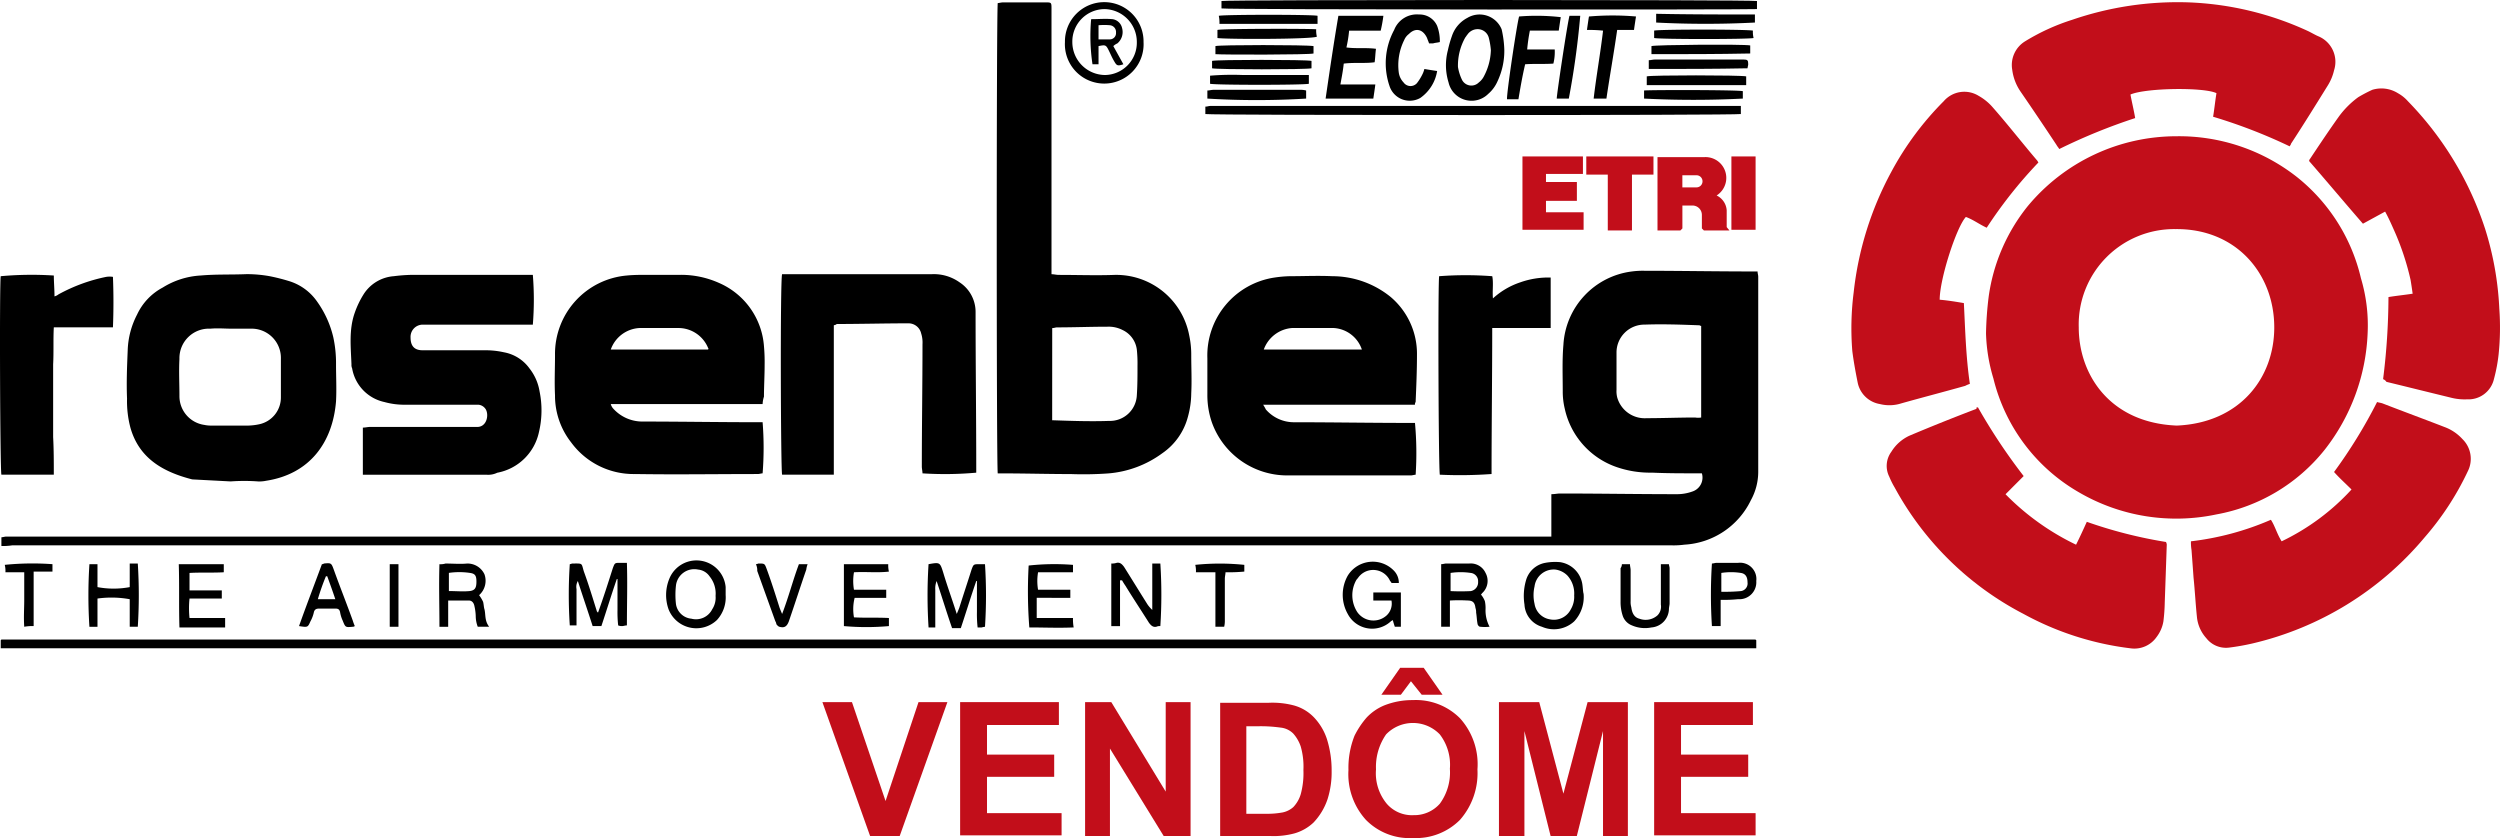
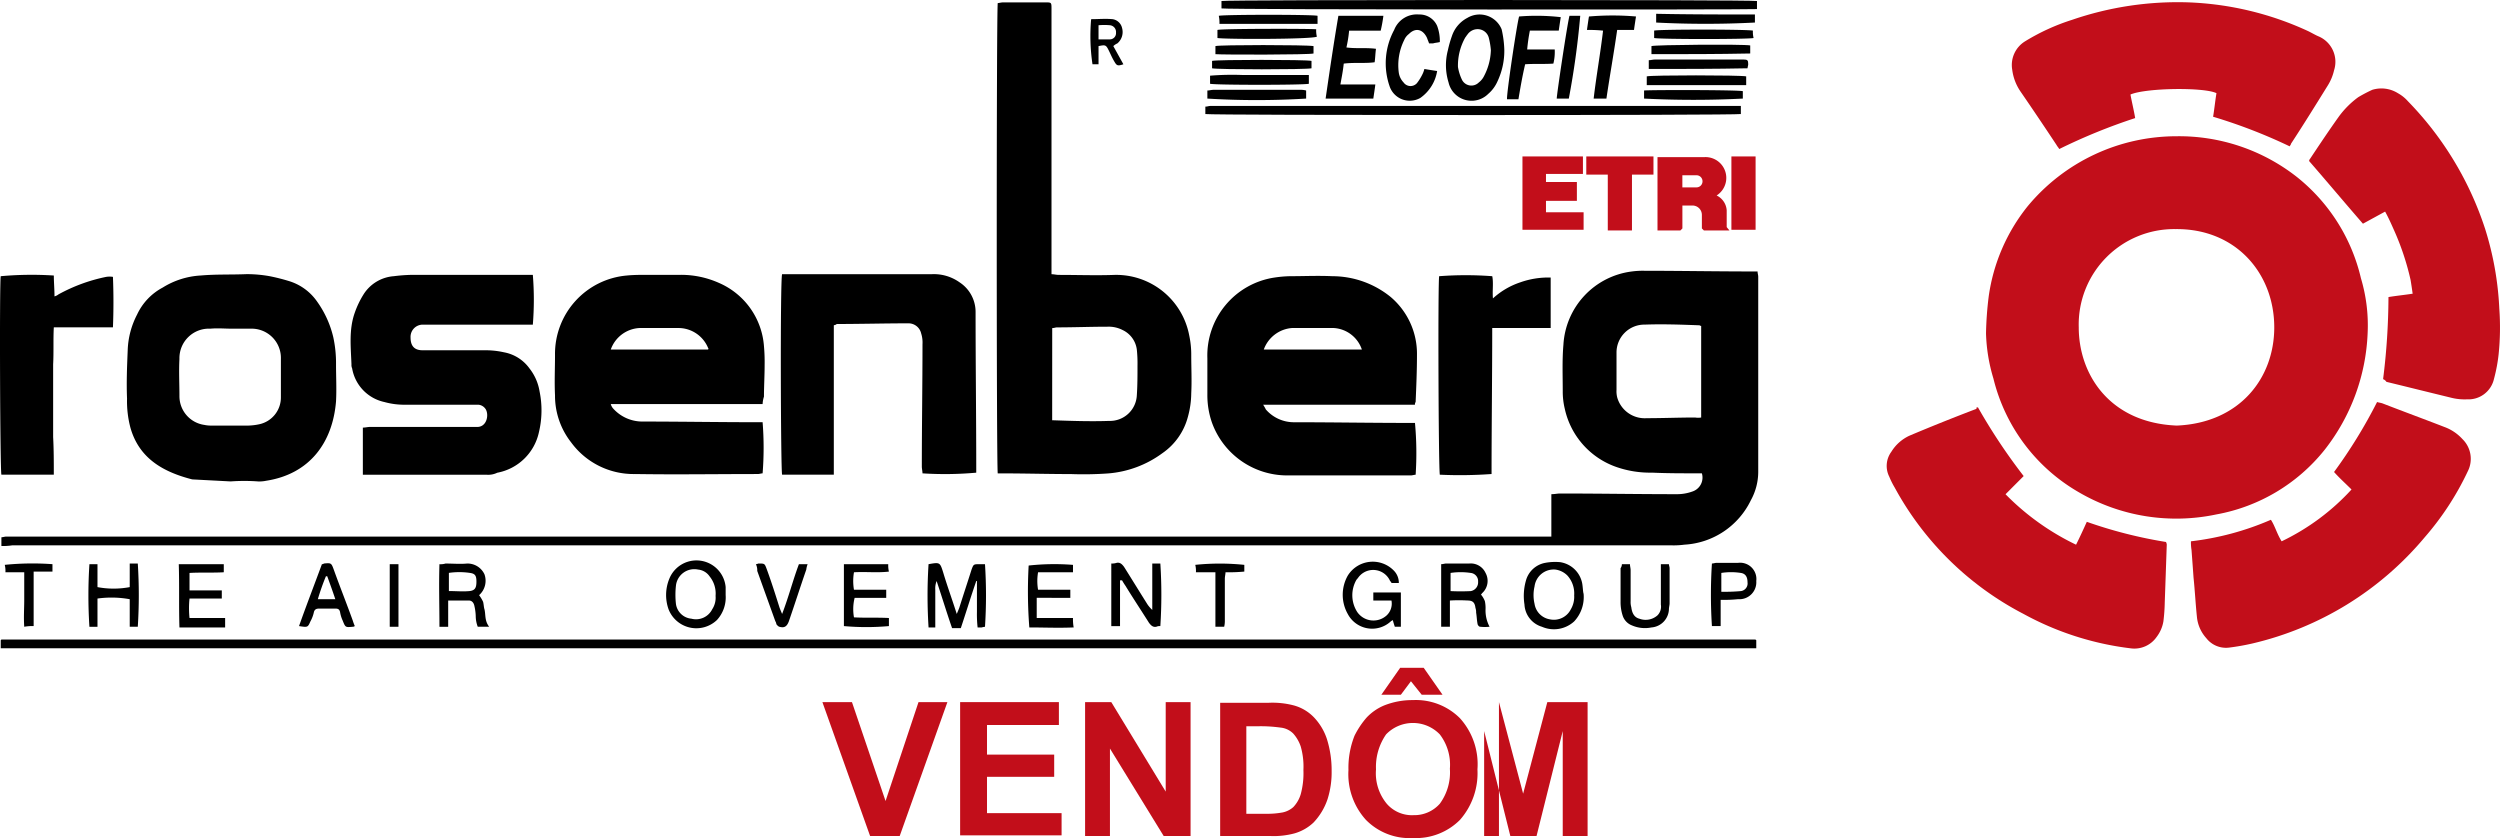
<svg xmlns="http://www.w3.org/2000/svg" width="273.109" height="91.55">
  <path fill="#c20e1a" d="M237.733 14.885a20.847 20.847 0 0 1 13.138 4.41 19.933 19.933 0 0 1 7.046 11.1 17.933 17.933 0 0 1 .734 5.954 22.037 22.037 0 0 1-4.7 12.79 19.6 19.6 0 0 1-11.817 7.056 21.116 21.116 0 0 1-15.046-2.426 19.737 19.737 0 0 1-9.321-12.422 18.677 18.677 0 0 1-.807-4.925 37.443 37.443 0 0 1 .294-4.043 20.17 20.17 0 0 1 4.257-9.85 21.105 21.105 0 0 1 16.22-7.644ZM227.09 35.76c0 5.145 3.376 10.438 10.716 10.732 6.826-.294 10.642-5.145 10.642-10.732 0-5.88-4.184-10.805-10.789-10.732A10.425 10.425 0 0 0 227.09 35.76Z" data-name="Tracé 1" />
  <path d="M.153 59.649v-.956c.147 0 .367-.074.514-.074h168.808v-4.633c.367 0 .661-.074.954-.074 4.257 0 8.44.074 12.7.074a4.927 4.927 0 0 0 1.761-.294 1.6 1.6 0 0 0 1.028-1.985h-.665c-1.615 0-3.156 0-4.771-.074a11.2 11.2 0 0 1-3.817-.588 8.7 8.7 0 0 1-5.725-6.395 8.023 8.023 0 0 1-.22-1.911c0-1.691-.073-3.381.073-5.072a8.554 8.554 0 0 1 7.486-8.012 8.869 8.869 0 0 1 1.394-.074c3.89 0 7.853.074 11.743.074h.587c0 .221.073.368.073.588v21.321a6.453 6.453 0 0 1-.807 3.087 8.6 8.6 0 0 1-7.266 4.851 8.869 8.869 0 0 1-1.395.074H1.327a6.705 6.705 0 0 1-1.174.073ZM185.842 45.61v-10c-.073 0-.147-.074-.22-.074-1.982-.074-3.963-.147-5.945-.074a3.045 3.045 0 0 0-3.083 3.087v4.047a2.76 2.76 0 0 0 .073.809 3.124 3.124 0 0 0 3.229 2.279c1.761 0 3.523-.074 5.284-.074a1.992 1.992 0 0 0 .662 0Z" data-name="Tracé 2" />
  <path d="M114.87 29.957c.294 0 .514.074.807.074 2.055 0 4.11.074 6.092 0a8.12 8.12 0 0 1 8.147 6.615 9.993 9.993 0 0 1 .22 2.132c0 1.4.073 2.793 0 4.19a9.9 9.9 0 0 1-.367 2.573 6.974 6.974 0 0 1-2.789 3.969 11.51 11.51 0 0 1-5.872 2.205 38.006 38.006 0 0 1-4.11.074c-2.5 0-4.991-.074-7.486-.074h-.514c-.147-.515-.147-50.571 0-51.38.147 0 .367-.074.587-.074h4.624c.661 0 .661 0 .661.735V29.957Zm.073 15.951c2.128.074 4.184.147 6.239.074a2.938 2.938 0 0 0 3.009-2.793c.073-1.1.073-2.132.073-3.234a14.184 14.184 0 0 0-.073-1.764 2.741 2.741 0 0 0-1.541-2.132 3.341 3.341 0 0 0-1.688-.368c-1.835 0-3.67.074-5.5.074-.147 0-.294.074-.514.074Z" data-name="Tracé 3" />
  <path d="M154.576 44.213h-16.587a4.216 4.216 0 0 1 .294.515 4.06 4.06 0 0 0 3.083 1.4c4.184 0 8.294.074 12.477.074h.734a36.06 36.06 0 0 1 .073 5.66c-.147 0-.367.074-.514.074h-13.578a8.734 8.734 0 0 1-8.147-5.733 9.085 9.085 0 0 1-.514-3.087v-3.975a8.611 8.611 0 0 1 7.339-8.821 13.085 13.085 0 0 1 1.688-.147c1.541 0 3.083-.074 4.624 0a10.131 10.131 0 0 1 6.385 2.279 8.135 8.135 0 0 1 2.862 6.321c0 1.691-.073 3.455-.147 5.145a.43.43 0 0 0-.072.295Zm-5.8-6.027a3.456 3.456 0 0 0-3.083-2.352h-4.55a3.567 3.567 0 0 0-3.083 2.352Z" data-name="Tracé 4" />
  <path d="M83.31 44.14H66.723a1.2 1.2 0 0 0 .22.441 4.285 4.285 0 0 0 3.156 1.47c4.184 0 8.44.074 12.624.074h.587a35.485 35.485 0 0 1 0 5.586c-.147 0-.367.074-.514.074-4.477 0-8.954.073-13.431 0a8.45 8.45 0 0 1-6.972-3.458 8.246 8.246 0 0 1-1.761-5.145c-.073-1.47 0-2.94 0-4.41a8.588 8.588 0 0 1 7.853-8.674c.734-.074 1.541-.074 2.349-.074h3.523a10.174 10.174 0 0 1 4.184.882 8.183 8.183 0 0 1 4.917 6.909 19.287 19.287 0 0 1 .073 2.058c0 1.176-.073 2.352-.073 3.455a3.13 3.13 0 0 0-.148.812Zm-16.587-5.954h10.642c0-.074.073-.147 0-.147a3.505 3.505 0 0 0-3.229-2.205h-4.257a3.52 3.52 0 0 0-3.156 2.352Z" data-name="Tracé 5" />
  <path fill="#c20e1a" d="M260.338 41.42a73.578 73.578 0 0 0 .587-8.968c.881-.147 1.688-.221 2.642-.368a67.147 67.147 0 0 0-.22-1.47 28.587 28.587 0 0 0-1.835-5.513c-.294-.662-.587-1.323-.954-1.985l-2.422 1.323c-1.982-2.279-3.89-4.557-5.872-6.836a.27.27 0 0 1 .073-.221c1.028-1.544 2.055-3.087 3.156-4.631a9.765 9.765 0 0 1 2.128-2.132 15.515 15.515 0 0 1 1.541-.809 3.4 3.4 0 0 1 2.789.368 4.159 4.159 0 0 1 1.1.882 35.89 35.89 0 0 1 8.44 13.966 34.125 34.125 0 0 1 1.541 8.674 28.427 28.427 0 0 1-.073 5 17.726 17.726 0 0 1-.514 2.72 2.861 2.861 0 0 1-2.936 2.205 6.013 6.013 0 0 1-1.615-.147c-2.422-.588-4.771-1.176-7.193-1.764a.733.733 0 0 0-.363-.294Z" data-name="Tracé 6" />
  <path fill="#c20e1a" d="M250.134 15.987a57.858 57.858 0 0 0-8.367-3.234c.147-.882.22-1.691.367-2.573-1.321-.662-7.706-.588-9.395.147.147.809.367 1.691.514 2.573a63.221 63.221 0 0 0-8.294 3.381c-.073-.147-.22-.294-.294-.441a405.231 405.231 0 0 0-3.963-5.88 5.4 5.4 0 0 1-.881-2.352 3.032 3.032 0 0 1 1.395-3.087 23.117 23.117 0 0 1 5.138-2.352 35.541 35.541 0 0 1 12.7-1.911 34.131 34.131 0 0 1 13.138 3.161c.44.221.807.441 1.174.588a3.021 3.021 0 0 1 1.615 3.675 5.343 5.343 0 0 1-.661 1.617c-1.321 2.132-2.642 4.263-4.037 6.395 0 .076-.073.146-.149.293Z" data-name="Tracé 7" />
  <path fill="#c20e1a" d="M216.082 44.507a63.307 63.307 0 0 0 4.991 7.5l-1.982 1.985a27.371 27.371 0 0 0 7.706 5.513c.44-.882.807-1.691 1.174-2.5a49.878 49.878 0 0 0 8.661 2.205c0 .074.073.147.073.294-.073 2.132-.147 4.263-.22 6.321a19.4 19.4 0 0 1-.147 2.058 3.847 3.847 0 0 1-.734 1.691 2.962 2.962 0 0 1-2.862 1.25 32.46 32.46 0 0 1-11.67-3.749 33.638 33.638 0 0 1-14.092-13.819 8.773 8.773 0 0 1-.587-1.176 2.6 2.6 0 0 1 .22-2.72 4.569 4.569 0 0 1 1.982-1.764 217.408 217.408 0 0 1 7.339-2.94c-.073-.149.001-.149.148-.149Z" data-name="Tracé 8" />
-   <path fill="#c20e1a" d="M215.196 41.933a3.576 3.576 0 0 0-.514.221c-2.349.662-4.624 1.25-6.973 1.911a4.258 4.258 0 0 1-2.349.074 2.971 2.971 0 0 1-2.422-2.352c-.22-1.1-.44-2.279-.587-3.455a31.06 31.06 0 0 1 .152-6.399 35.785 35.785 0 0 1 4.11-13.157 32.928 32.928 0 0 1 5.725-7.718 2.969 2.969 0 0 1 3.816-.588 5.748 5.748 0 0 1 1.468 1.176c1.688 1.911 3.229 3.9 4.917 5.88.073.074.073.147.147.221a49.236 49.236 0 0 0-5.651 7.13c-.807-.368-1.468-.882-2.275-1.176-1.028 1.1-2.862 6.762-2.862 9.041.881.074 1.761.221 2.642.368.147 2.871.22 5.884.656 8.823Z" data-name="Tracé 9" />
  <path fill="#c20e1a" d="M239.347 59.134a30.811 30.811 0 0 0 8.734-2.352c.44.662.661 1.544 1.174 2.352a24.9 24.9 0 0 0 7.633-5.66c-.661-.662-1.321-1.25-1.908-1.911a54.783 54.783 0 0 0 4.7-7.644c.22.074.367.074.587.147 2.275.882 4.477 1.691 6.752 2.573a4.958 4.958 0 0 1 1.982 1.323 3.012 3.012 0 0 1 .587 3.528 31.19 31.19 0 0 1-4.7 7.2 34.881 34.881 0 0 1-18.863 11.614 25.139 25.139 0 0 1-2.5.441 2.721 2.721 0 0 1-2.5-1.029 4.033 4.033 0 0 1-1.028-2.352c-.147-1.4-.22-2.867-.367-4.263a572.642 572.642 0 0 0-.22-3.014 4.884 4.884 0 0 1-.063-.953Z" data-name="Tracé 10" />
  <path d="m25.181 52.592-4.184-.221c-3.156-.809-5.8-2.279-6.752-5.66a11.3 11.3 0 0 1-.367-3.161c-.073-1.764 0-3.528.073-5.292a9.054 9.054 0 0 1 1.028-3.9 6.376 6.376 0 0 1 2.789-2.94 8.751 8.751 0 0 1 4.184-1.323c1.688-.147 3.3-.074 4.991-.147a14.312 14.312 0 0 1 2.5.221 20.991 20.991 0 0 1 2.055.515 5.8 5.8 0 0 1 3.156 2.279 11.005 11.005 0 0 1 1.761 3.9 13.324 13.324 0 0 1 .294 2.94c0 1.323.073 2.72 0 4.043-.367 4.484-2.862 7.938-7.633 8.674a3.568 3.568 0 0 1-.881.074 20.56 20.56 0 0 0-3.009 0Zm.147-16.686c-.807 0-1.541-.074-2.349 0a3.222 3.222 0 0 0-3.376 3.308c-.073 1.323 0 2.72 0 4.043a3.165 3.165 0 0 0 2.716 3.161 3.569 3.569 0 0 0 .881.073h3.963a6.414 6.414 0 0 0 1.174-.147 2.989 2.989 0 0 0 2.349-2.94v-4.19a3.2 3.2 0 0 0-3.3-3.308Z" data-name="Tracé 11" />
  <path d="M39.639 51.858v-5.145c.294 0 .514-.074.807-.074h11.6c1.1.074 1.395-1.25 1.028-1.911a1.059 1.059 0 0 0-.807-.515h-8a8.062 8.062 0 0 1-2.275-.294 4.549 4.549 0 0 1-3.523-3.675.933.933 0 0 1-.073-.441c-.073-1.911-.294-3.822.367-5.66a9.878 9.878 0 0 1 .954-1.985 4.278 4.278 0 0 1 3.3-1.985 17.969 17.969 0 0 1 1.982-.147h13.209a33.646 33.646 0 0 1 0 5.439H46.172a1.333 1.333 0 0 0-1.321 1.4c0 .956.44 1.4 1.321 1.4h6.9a9.1 9.1 0 0 1 1.982.221 4.4 4.4 0 0 1 2.789 1.764 5.464 5.464 0 0 1 1.1 2.5 10.273 10.273 0 0 1-.073 4.484 5.736 5.736 0 0 1-4.55 4.41 2.244 2.244 0 0 1-1.1.221H39.639Z" data-name="Tracé 12" />
  <path d="M91.089 35.539v16.314h-5.65c-.147-.515-.22-21.243 0-21.9h16.367a4.835 4.835 0 0 1 3.009.882 3.856 3.856 0 0 1 1.761 3.234c0 5.733.073 11.393.073 17.127v.441a38.312 38.312 0 0 1-5.872.074c0-.221-.073-.515-.073-.735 0-4.484.073-8.968.073-13.378a3.241 3.241 0 0 0-.147-1.176 1.415 1.415 0 0 0-1.395-1.1c-2.642 0-5.211.073-7.853.073.002.071-.072.071-.293.144Z" data-name="Tracé 13" />
  <path d="M.08 70.822v-.882l.073-.074h191.561c.073 0 .073 0 .147.074v.882Z" data-name="Tracé 14" />
  <path d="M169.402 30.32v5.513h-6.385c0 5.366-.073 10.658-.073 15.951a47.9 47.9 0 0 1-5.651.074c-.147-.515-.22-21.022-.073-21.684a38.114 38.114 0 0 1 5.8 0c.147.735 0 1.544.073 2.426a8.339 8.339 0 0 1 3.009-1.764 9.173 9.173 0 0 1 3.3-.516Z" data-name="Tracé 15" />
  <path d="M5.878 51.857H.153c-.147-.441-.22-21.022-.073-21.684a37.35 37.35 0 0 1 5.8-.074c0 .735.073 1.47.073 2.279a1.194 1.194 0 0 0 .44-.221 18.479 18.479 0 0 1 5.211-1.911 2.443 2.443 0 0 1 .734 0q.11 2.756 0 5.513h-6.46c-.073 1.4 0 2.72-.073 4.043v7.938c.073 1.398.073 2.721.073 4.117Z" data-name="Tracé 16" />
  <path d="M133.439.919V.11c.44-.147 57.762-.147 58.5 0v.882c-.518.074-57.913.074-58.5-.073Z" data-name="Tracé 17" />
  <path d="M131.677 12.459v-.809c.22 0 .367-.074.514-.074h57.986v.882c-.518.148-57.839.148-58.5.001Z" data-name="Tracé 18" />
  <path d="M164.337 5.479a7.8 7.8 0 0 1-.734 3.381 3.838 3.838 0 0 1-1.027 1.4 2.579 2.579 0 0 1-4.33-1.25 6.41 6.41 0 0 1-.073-3.528 12.184 12.184 0 0 1 .44-1.544 3.469 3.469 0 0 1 1.688-1.985 2.6 2.6 0 0 1 3.743 1.25 11.38 11.38 0 0 1 .293 2.276Zm-1.468 0a8.291 8.291 0 0 0-.22-1.323 1.259 1.259 0 0 0-1.028-.956 1.35 1.35 0 0 0-1.321.588c-.073.074-.147.221-.22.294a6.233 6.233 0 0 0-.807 3.234 5.129 5.129 0 0 0 .44 1.4 1.145 1.145 0 0 0 1.835.294 1.981 1.981 0 0 0 .514-.588 6.5 6.5 0 0 0 .807-2.943Z" data-name="Tracé 19" />
  <path d="M146.43 9.227h3.817c-.073.588-.147 1.029-.22 1.544h-5.212c.44-3.014.881-6.027 1.394-9.041h4.917a15.227 15.227 0 0 1-.294 1.617h-3.45a13.738 13.738 0 0 1-.294 1.838c1.1.147 2.128 0 3.229.147-.073.515-.073.956-.147 1.47-1.1.147-2.2 0-3.376.147-.071.732-.218 1.467-.364 2.278Z" data-name="Tracé 20" />
  <path d="M157.291 4.594c-.294.074-.514.074-.734.147h-.44c-.073-.221-.147-.368-.22-.588-.44-.956-1.248-1.176-1.982-.441a1.6 1.6 0 0 0-.514.662 6.167 6.167 0 0 0-.587 3.6 1.961 1.961 0 0 0 .514 1.029.931.931 0 0 0 1.468.074 5.483 5.483 0 0 0 .661-1.1 3.068 3.068 0 0 0 .147-.441c.44.074.881.147 1.395.221a4.46 4.46 0 0 1-1.835 2.94 2.325 2.325 0 0 1-3.376-1.323 7.665 7.665 0 0 1 .514-6.1 2.66 2.66 0 0 1 2.716-1.691A2.089 2.089 0 0 1 157 2.833a4.691 4.691 0 0 1 .291 1.761Z" data-name="Tracé 21" />
-   <path d="M62.245 61.634c.073 0 .22-.074.294-.074 1.174 0 .954-.073 1.248.882.514 1.4.954 2.867 1.395 4.263 0 .074.073.147.147.221.587-1.617 1.1-3.234 1.615-4.851.22-.588.22-.588.807-.588h.734c.073 2.279 0 4.557 0 6.836-.22 0-.367.074-.514.074a1.089 1.089 0 0 1-.44-.074 13.031 13.031 0 0 1-.073-1.691v-3.381h-.073c-.587 1.691-1.1 3.381-1.688 5.145h-.954c-.514-1.617-1.1-3.308-1.615-4.925a1.267 1.267 0 0 0-.147.882v3.969h-.736a50.822 50.822 0 0 1 0-6.688Z" data-name="Tracé 22" />
  <path d="M101.438 61.633c1.248-.221 1.248-.221 1.615.956.44 1.47.954 2.867 1.468 4.484.147-.368.22-.515.294-.735.44-1.4.881-2.72 1.321-4.116.22-.588.22-.588.881-.588h.587a53.082 53.082 0 0 1 0 6.836 3.175 3.175 0 0 0-.367.074h-.44a13.031 13.031 0 0 1-.073-1.691v-3.379h-.073c-.587 1.691-1.1 3.381-1.688 5.145h-.954c-.587-1.691-1.1-3.381-1.688-5.145a2.174 2.174 0 0 0-.147.956v4.116h-.734a54.266 54.266 0 0 1-.002-6.913Z" data-name="Tracé 23" />
  <path d="M165.88 10.842h-1.247c-.073-.515 1.1-8.38 1.321-9.041a23.339 23.339 0 0 1 4.55.074 68.07 68.07 0 0 0-.22 1.47h-3.156a19.841 19.841 0 0 0-.294 2.058h3.009a5.259 5.259 0 0 1-.147 1.544c-1.028.074-2.055 0-3.083.074-.293 1.249-.513 2.498-.733 3.821Z" data-name="Tracé 24" />
  <path d="M153.036 64.721v3.749h-.661c-.073-.221-.147-.441-.22-.735-.073.074-.147.074-.22.147a3.006 3.006 0 0 1-4.7-.809 4.261 4.261 0 0 1 0-4.19 3.21 3.21 0 0 1 5.064-.515 1.888 1.888 0 0 1 .514 1.323h-.807c0-.073-.073-.147-.147-.221a2.016 2.016 0 0 0-3.3-.588c-.147.147-.22.294-.367.441a3.387 3.387 0 0 0 .073 3.528 2.148 2.148 0 0 0 3.229.368 1.762 1.762 0 0 0 .514-1.617h-1.982v-.882Z" data-name="Tracé 25" />
  <path d="M122.356 63.398v5h-.954V61.56a1.614 1.614 0 0 0 .587-.074c.367-.074.587.147.807.441.881 1.4 1.688 2.72 2.569 4.116a3.68 3.68 0 0 0 .514.588V61.56h.881a53.115 53.115 0 0 1 0 6.836.93.93 0 0 0-.44.073c-.367.074-.587-.147-.807-.441-.881-1.4-1.761-2.72-2.569-4.043a6.774 6.774 0 0 1-.367-.588Z" data-name="Tracé 26" />
  <path d="M178.723 1.801a68.07 68.07 0 0 0-.22 1.47h-1.838c-.367 2.573-.807 5-1.174 7.5h-1.395c.294-2.5.734-4.925 1.028-7.424a14.122 14.122 0 0 0-1.761-.074c.073-.515.147-1.029.22-1.47a29.98 29.98 0 0 1 5.14-.002Z" data-name="Tracé 27" />
-   <path d="M124.925 4.594a4.3 4.3 0 1 1-8.587 0 4.294 4.294 0 1 1 8.587 0Zm-.734 0a3.59 3.59 0 0 0-3.523-3.6 3.543 3.543 0 0 0-3.523 3.6 3.6 3.6 0 0 0 3.6 3.6 3.529 3.529 0 0 0 3.446-3.6Z" data-name="Tracé 28" />
  <path d="M172.998 64.868a3.893 3.893 0 0 1-1.028 3.014 3.273 3.273 0 0 1-3.523.588 2.674 2.674 0 0 1-1.908-2.426 6.109 6.109 0 0 1 .147-2.573 2.686 2.686 0 0 1 2.128-1.985 5.958 5.958 0 0 1 1.615-.074 2.886 2.886 0 0 1 2.422 2.352c.074.442.074.883.147 1.104Zm-1.028.147a2.922 2.922 0 0 0-.734-2.132 2.276 2.276 0 0 0-1.321-.662 2.109 2.109 0 0 0-2.275 1.838 4.2 4.2 0 0 0 0 1.911 2.025 2.025 0 0 0 1.688 1.691 2.068 2.068 0 0 0 2.275-1.1 2.682 2.682 0 0 0 .364-1.546Z" data-name="Tracé 29" />
  <path d="M79.273 65.015a3.653 3.653 0 0 1-.954 2.72 3.259 3.259 0 0 1-5.284-1.176 4.672 4.672 0 0 1 .073-3.308 3.2 3.2 0 0 1 6.165.882v.882Zm-1.1.074a2.977 2.977 0 0 0-.661-2.132 1.712 1.712 0 0 0-1.248-.735 2.017 2.017 0 0 0-2.422 1.764 8.971 8.971 0 0 0 0 1.985 1.873 1.873 0 0 0 1.688 1.617 1.982 1.982 0 0 0 2.275-1.029 2.315 2.315 0 0 0 .367-1.471Z" data-name="Tracé 30" />
  <path d="M53.438 68.469h-1.247a3.334 3.334 0 0 1-.22-1.176 5.681 5.681 0 0 0-.147-1.1c-.073-.368-.294-.588-.587-.588h-2.276v2.867h-.954c0-2.279-.073-4.557 0-6.836a1.82 1.82 0 0 0 .661-.073c.807 0 1.615.073 2.349 0a2.038 2.038 0 0 1 1.908 1.176 2.1 2.1 0 0 1-.587 2.279 3.9 3.9 0 0 1 .44.735c.073.294.073.588.147.809.146.584 0 1.246.513 1.907Zm-4.4-3.9c.807 0 1.541.074 2.275 0 .587-.074.734-.368.734-1.029s-.147-.882-.734-.956a7.863 7.863 0 0 0-2.275 0Z" data-name="Tracé 31" />
  <path d="M158.393 65.603v2.867h-.954v-6.837c.22 0 .367-.074.587-.074h2.5a1.78 1.78 0 0 1 1.761 1.029 1.8 1.8 0 0 1-.367 2.205c-.073.074-.073.147-.147.147a2.448 2.448 0 0 1 .44.735 3.583 3.583 0 0 1 .073.882 3.81 3.81 0 0 0 .44 1.911 4.747 4.747 0 0 1-1.028 0c-.147 0-.294-.221-.294-.368-.073-.368-.073-.735-.147-1.176a1.437 1.437 0 0 0-.073-.515c-.073-.588-.294-.809-.881-.809a16.4 16.4 0 0 0-1.91.003Zm.073-1.029a21.989 21.989 0 0 0 2.2 0 .97.97 0 0 0 .807-1.029.9.9 0 0 0-.807-.956 7.37 7.37 0 0 0-2.2 0Z" data-name="Tracé 32" />
  <path d="M19.53 61.634h4.917v.882c-1.248.074-2.5 0-3.743.074v1.911h3.526v.882h-3.526a10.346 10.346 0 0 0 0 2.132h3.89v1.029h-4.991c-.073-2.353 0-4.631-.073-6.91Z" data-name="Tracé 33" />
  <path d="M97.108 67.514v.882a27.457 27.457 0 0 1-4.917 0v-6.762h4.844a3.019 3.019 0 0 0 .073.809c-1.248.147-2.5 0-3.817.074a5.552 5.552 0 0 0 0 1.911h3.523v.882h-3.45a5.068 5.068 0 0 0-.073 2.132c1.249.072 2.5-.001 3.817.072Z" data-name="Tracé 34" />
  <path d="M15.053 68.469h-.881V65.46a11.172 11.172 0 0 0-3.523-.073v3.087h-.881a53.082 53.082 0 0 1 0-6.836h.881v2.5a9.454 9.454 0 0 0 3.523 0V61.56h.881a54.232 54.232 0 0 1 0 6.909Z" data-name="Tracé 35" />
  <path d="M113.255 65.309v2.205h3.963a4.86 4.86 0 0 0 .073 1.029c-1.688.074-3.229 0-4.844 0a50.855 50.855 0 0 1-.073-6.762 25.959 25.959 0 0 1 4.844-.073v.809h-3.815a5.57 5.57 0 0 0 0 1.911h3.523v.882Z" data-name="Tracé 36" />
  <path d="M177.182 61.634h.881c0 .221.073.441.073.662v3.381a2.038 2.038 0 0 0 .073.662c.073.588.294 1.1.881 1.25a1.947 1.947 0 0 0 1.982-.368 1.357 1.357 0 0 0 .367-1.176v-4.411h.881c0 .147.073.294.073.441v3.822c0 .221-.073.441-.073.662a2.066 2.066 0 0 1-1.908 1.985 3.561 3.561 0 0 1-2.128-.221 1.7 1.7 0 0 1-1.027-1.1 4.745 4.745 0 0 1-.22-1.47v-3.678a.79.79 0 0 0 .145-.441Z" data-name="Tracé 37" />
  <path d="M187.971 65.53v2.867h-.954a53.082 53.082 0 0 1 0-6.836c.147 0 .367-.074.514-.074h2.349a1.779 1.779 0 0 1 1.982 1.985 1.851 1.851 0 0 1-1.982 1.985 15.333 15.333 0 0 1-1.909.073Zm.073-.882a19.9 19.9 0 0 0 2.128-.074.842.842 0 0 0 .734-.956c0-.588-.22-.956-.734-1.029a6.885 6.885 0 0 0-2.128 0Z" data-name="Tracé 38" />
  <path d="M32.667 68.396c.807-2.279 1.688-4.557 2.5-6.762a.321.321 0 0 0 .22-.074c.807-.073.807-.073 1.1.735.661 1.838 1.395 3.675 2.055 5.513a5.067 5.067 0 0 0 .22.588c-.147.074-.147.074-.22.074-.807.074-.807.074-1.1-.662a3.643 3.643 0 0 1-.294-.956c-.073-.294-.22-.368-.514-.368h-1.767c-.294 0-.514.074-.587.441a3.7 3.7 0 0 1-.367.956c-.292.662-.292.662-1.246.515Zm3.083-5.439h-.147a25 25 0 0 0-.881 2.5h1.908c-.293-.886-.587-1.692-.88-2.5Z" data-name="Tracé 39" />
  <path d="M82.576 61.634c.147 0 .22-.074.294-.074.661 0 .661 0 .881.588.514 1.4.954 2.793 1.395 4.19.073.221.147.368.294.735.734-1.911 1.174-3.675 1.835-5.439h.954a2.275 2.275 0 0 0-.147.588c-.661 1.911-1.248 3.749-1.908 5.66-.22.588-.514.735-1.028.588-.073 0-.22-.147-.294-.221-.073-.147-.073-.294-.147-.368l-1.982-5.513a1.456 1.456 0 0 0-.147-.734Z" data-name="Tracé 40" />
  <path d="M171.457 1.727h1.174a90.293 90.293 0 0 1-1.248 9.041h-1.32c0-.441 1.174-8.306 1.394-9.041Z" data-name="Tracé 41" />
  <path d="M131.897 10.769v-.882c.22 0 .44-.074.661-.074h9.468a2.261 2.261 0 0 1 .661.074v.882a88.06 88.06 0 0 1-10.79 0Z" data-name="Tracé 42" />
  <path d="M190.393 9.96v.809a105.62 105.62 0 0 1-10.789 0v-.882c.661-.074 10.275-.074 10.789.073Z" data-name="Tracé 43" />
  <path d="M191.714 1.581v.882a105.6 105.6 0 0 1-10.789 0v-.956c3.6.074 7.193.074 10.789.074Z" data-name="Tracé 44" />
  <path d="M180.411 5.917v-.882c.44-.147 9.982-.221 10.789-.074v.882c-3.596.074-7.119.074-10.789.074Z" data-name="Tracé 45" />
  <path d="M132.191 9.151v-.882a29.373 29.373 0 0 1 3.6-.074h7.193v.956c-.593.151-10.206.151-10.793 0Z" data-name="Tracé 46" />
  <path d="M190.76 8.343v.956h-10.862v-.956c.514-.147 10.2-.147 10.862 0Z" data-name="Tracé 47" />
  <path d="M180.705 4.153v-.809c.514-.147 10.055-.147 10.789 0a2.76 2.76 0 0 0 .073.809c-.587.147-10.201.147-10.862 0Z" data-name="Tracé 48" />
  <path d="M132.411 7.461v-.809c.514-.147 10.275-.147 10.862 0v.809c-.587.147-10.275.147-10.862 0Z" data-name="Tracé 49" />
  <path d="M180.118 7.534v-.956c.22 0 .44-.074.661-.074h9.688c.44 0 .514.074.514.515 0 .147-.073.294-.073.441-3.524.074-7.12.074-10.79.074Z" data-name="Tracé 50" />
  <path d="M143.494 5.035v.809c-.514.147-9.908.147-10.716.074v-.883c.44-.147 9.908-.147 10.716 0Z" data-name="Tracé 51" />
  <path d="M143.934 1.727v.882h-10.716a3.584 3.584 0 0 0-.073-.882c.587-.147 10.349-.147 10.789 0Z" data-name="Tracé 52" />
  <path d="M132.998 4.153v-.882c.44-.147 9.908-.147 10.789-.074a2.76 2.76 0 0 0 .073.809c-.587.294-9.981.294-10.862.147Z" data-name="Tracé 53" />
  <path d="M135.934 61.707v.735a18.534 18.534 0 0 1-2.055.074c0 .22-.073.441-.073.735v4.484a2.761 2.761 0 0 1-.073.735h-.957v-5.955h-2.128a2.759 2.759 0 0 0-.073-.809 26.1 26.1 0 0 1 5.359.001Z" data-name="Tracé 54" />
  <path d="M3.676 62.442v5.954a4.839 4.839 0 0 0-1.028.073c-.073-1.029 0-1.985 0-2.94v-3.014H.593a2.76 2.76 0 0 0-.073-.809 30.235 30.235 0 0 1 5.211-.074v.809Z" data-name="Tracé 55" />
  <path d="M43.53 68.47h-.954v-6.836h.954Z" data-name="Tracé 56" />
  <path d="M119.2 2.095c.807 0 1.541-.074 2.349 0a1.253 1.253 0 0 1 1.028.956 1.625 1.625 0 0 1-.514 1.691 1.535 1.535 0 0 0-.44.294l1.1 1.985c-.661.221-.734.147-1.028-.368-.22-.368-.367-.735-.587-1.176-.294-.588-.367-.588-1.1-.441v1.985h-.661a20.964 20.964 0 0 1-.147-4.926Zm.807.662v1.544h1.248a.675.675 0 0 0 .661-.735.741.741 0 0 0-.661-.809 7.074 7.074 0 0 0-1.247 0Z" data-name="Tracé 57" />
  <g data-name="Groupe 2">
    <g fill="#c20e1a" data-name="Groupe 1">
      <path d="M166.319 17.09h6.606v1.911h-4.037v.882h3.376v2.058h-3.376v1.249h4.11v1.911h-6.679Z" data-name="Tracé 58" />
      <path d="M173.365 17.09h7.266v1.985h-2.349v6.1h-2.642v-6.1h-2.348V17.09Z" data-name="Tracé 59" />
      <path d="M189.145 17.09h2.642v8.012h-2.642Z" data-name="Tracé 60" />
      <path d="M188.631 24.808v-1.837a1.951 1.951 0 0 0-1.1-1.617 2.273 2.273 0 0 0-1.321-4.19h-5.139v8.012h2.5l.22-.221v-2.5h1.028a1.024 1.024 0 0 1 1.1 1.029v1.47l.22.221h2.789Zm-2.642-5a.658.658 0 0 1-.661.662h-1.541v-1.324h1.541a.658.658 0 0 1 .661.662Z" data-name="Tracé 61" />
    </g>
  </g>
  <g fill="#c20e1a" data-name="Groupe 3">
    <path d="m95.053 91.329-5.211-14.627h3.229l3.67 10.805 3.6-10.805h3.156l-5.211 14.627Z" data-name="Tracé 62" />
    <path d="M104.888 91.329V76.702h10.789v2.5h-7.853v3.234h7.34v2.426h-7.34v3.969h8.147v2.426h-11.083Z" data-name="Tracé 63" />
    <path d="M118.539 91.329V76.702h2.862l5.945 9.776v-9.776h2.716v14.627h-2.936l-5.872-9.556v9.556h-2.715Z" data-name="Tracé 64" />
    <path d="M133.218 76.775h5.358a9.18 9.18 0 0 1 2.789.294 4.8 4.8 0 0 1 2.2 1.323 6.263 6.263 0 0 1 1.394 2.352 11.432 11.432 0 0 1 .514 3.455 9.787 9.787 0 0 1-.44 3.087 6.874 6.874 0 0 1-1.541 2.573 5.05 5.05 0 0 1-2.055 1.176 8.727 8.727 0 0 1-2.642.294h-5.5V76.775Zm2.936 2.426v9.7h2.2a9.18 9.18 0 0 0 1.761-.147 2.529 2.529 0 0 0 1.174-.588 3.493 3.493 0 0 0 .807-1.4 8.765 8.765 0 0 0 .294-2.646 7.959 7.959 0 0 0-.294-2.573 4.115 4.115 0 0 0-.807-1.4 2.271 2.271 0 0 0-1.395-.662 15.837 15.837 0 0 0-2.422-.147h-1.321Z" data-name="Tracé 65" />
    <path d="M147.31 84.126a9.516 9.516 0 0 1 .661-3.749 9.34 9.34 0 0 1 1.321-1.985 5.586 5.586 0 0 1 1.908-1.323 8.332 8.332 0 0 1 3.156-.588 6.8 6.8 0 0 1 5.138 1.985 7.491 7.491 0 0 1 1.908 5.586 7.732 7.732 0 0 1-1.908 5.513 6.8 6.8 0 0 1-5.138 1.985 6.685 6.685 0 0 1-5.138-1.985 7.426 7.426 0 0 1-1.908-5.439Zm3.009-.074a5.224 5.224 0 0 0 1.174 3.749 3.632 3.632 0 0 0 2.936 1.25 3.716 3.716 0 0 0 2.862-1.25 5.788 5.788 0 0 0 1.1-3.822 5.444 5.444 0 0 0-1.1-3.749 4.073 4.073 0 0 0-5.872 0 6.23 6.23 0 0 0-1.1 3.823Zm.587-8.159 2.055-2.94h2.569l2.055 2.94h-2.275l-1.174-1.47-1.1 1.47Z" data-name="Tracé 66" />
-     <path d="M163.751 91.329V76.702h4.4l2.642 10 2.642-10h4.4v14.627h-2.716V79.863l-2.862 11.467h-2.862l-2.862-11.467V91.33Z" data-name="Tracé 67" />
-     <path d="M180.705 91.329V76.702h10.789v2.5h-7.853v3.234h7.34v2.426h-7.34v3.969h8.147v2.426h-11.083Z" data-name="Tracé 68" />
+     <path d="M163.751 91.329V76.702l2.642 10 2.642-10h4.4v14.627h-2.716V79.863l-2.862 11.467h-2.862l-2.862-11.467V91.33Z" data-name="Tracé 67" />
  </g>
</svg>